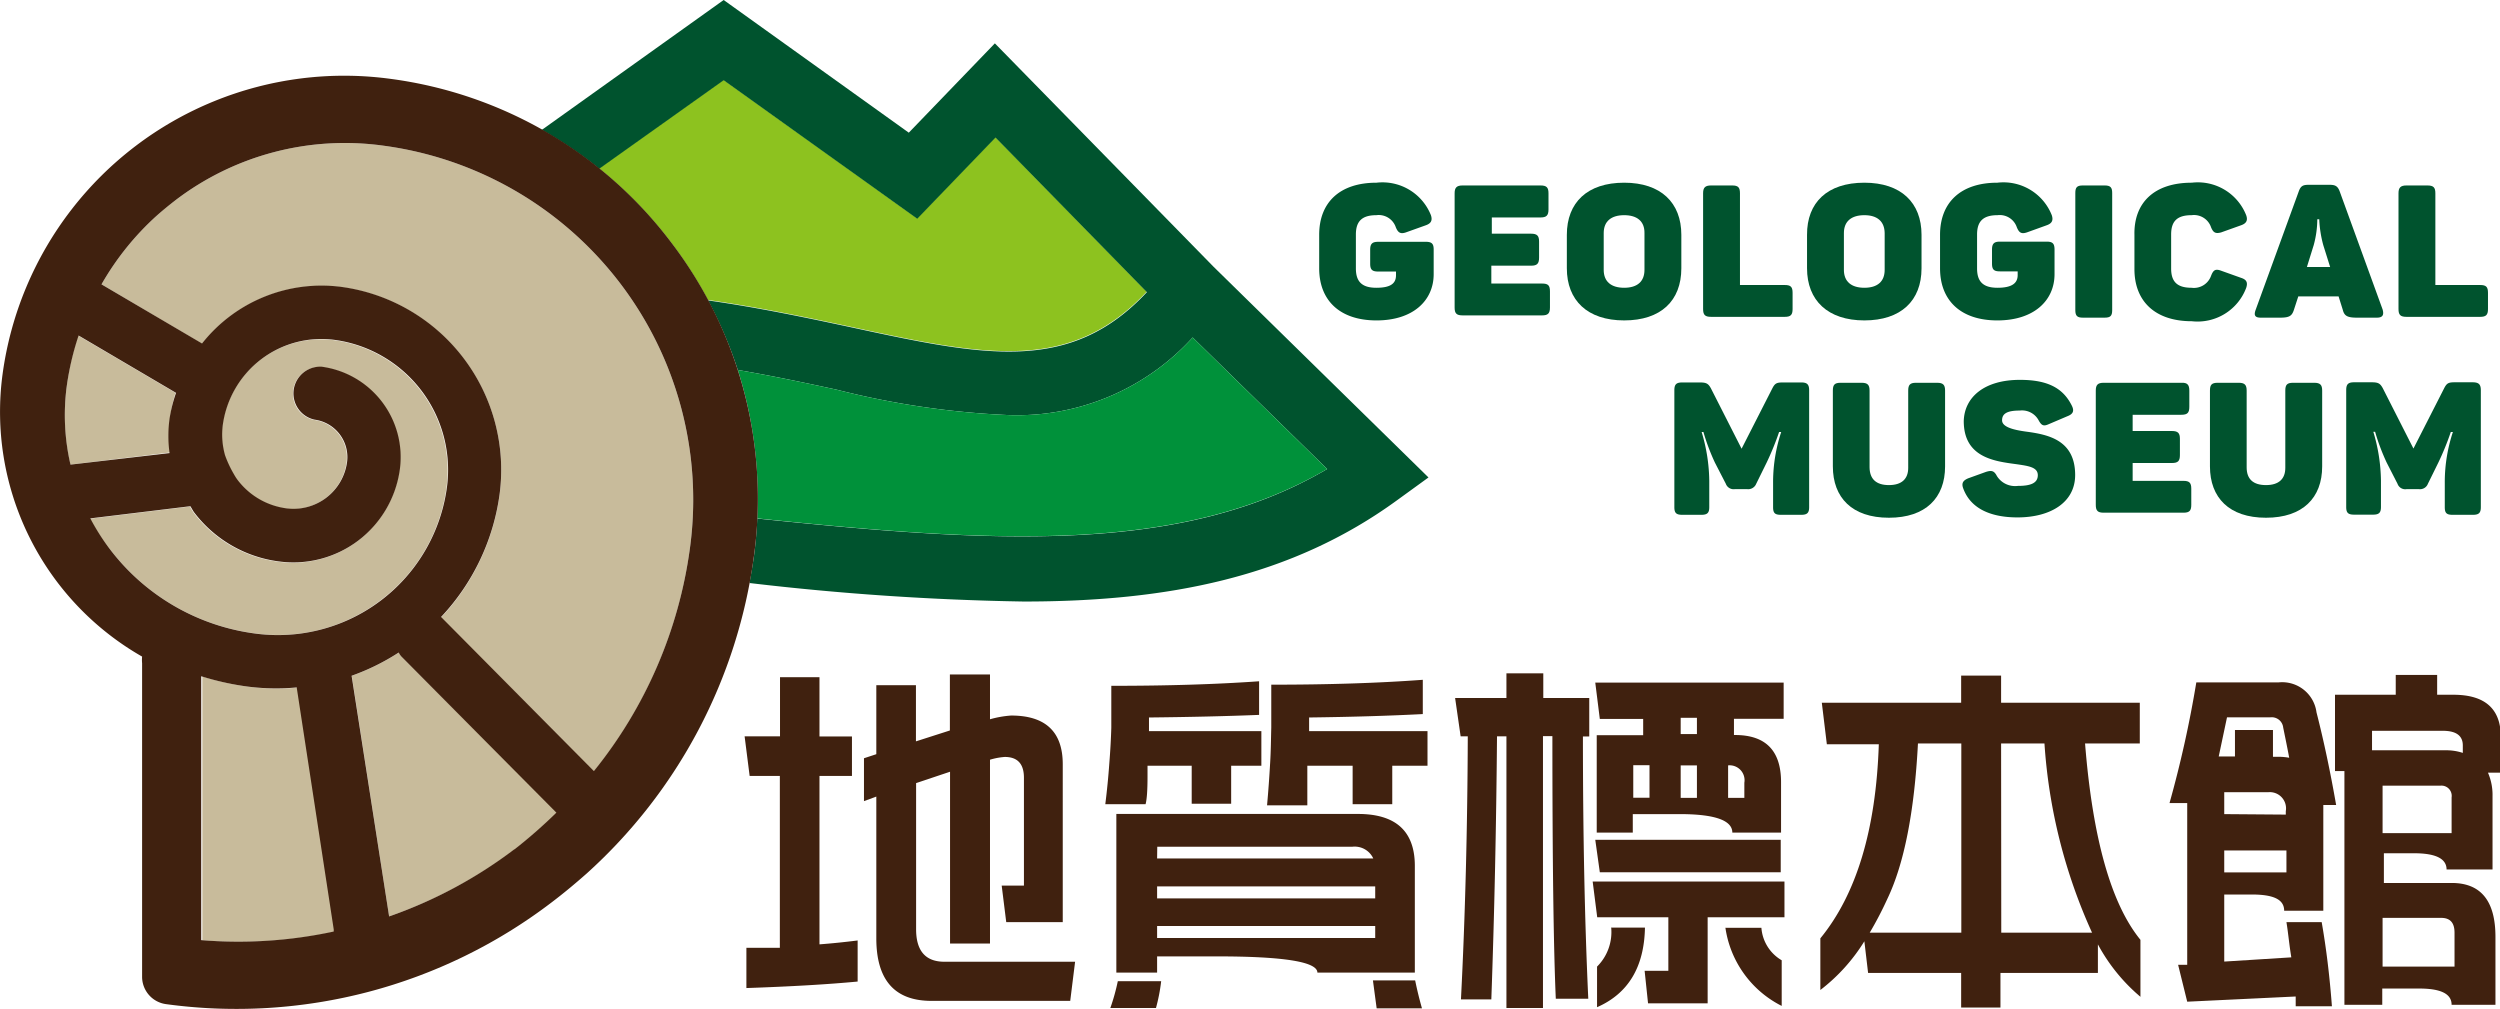
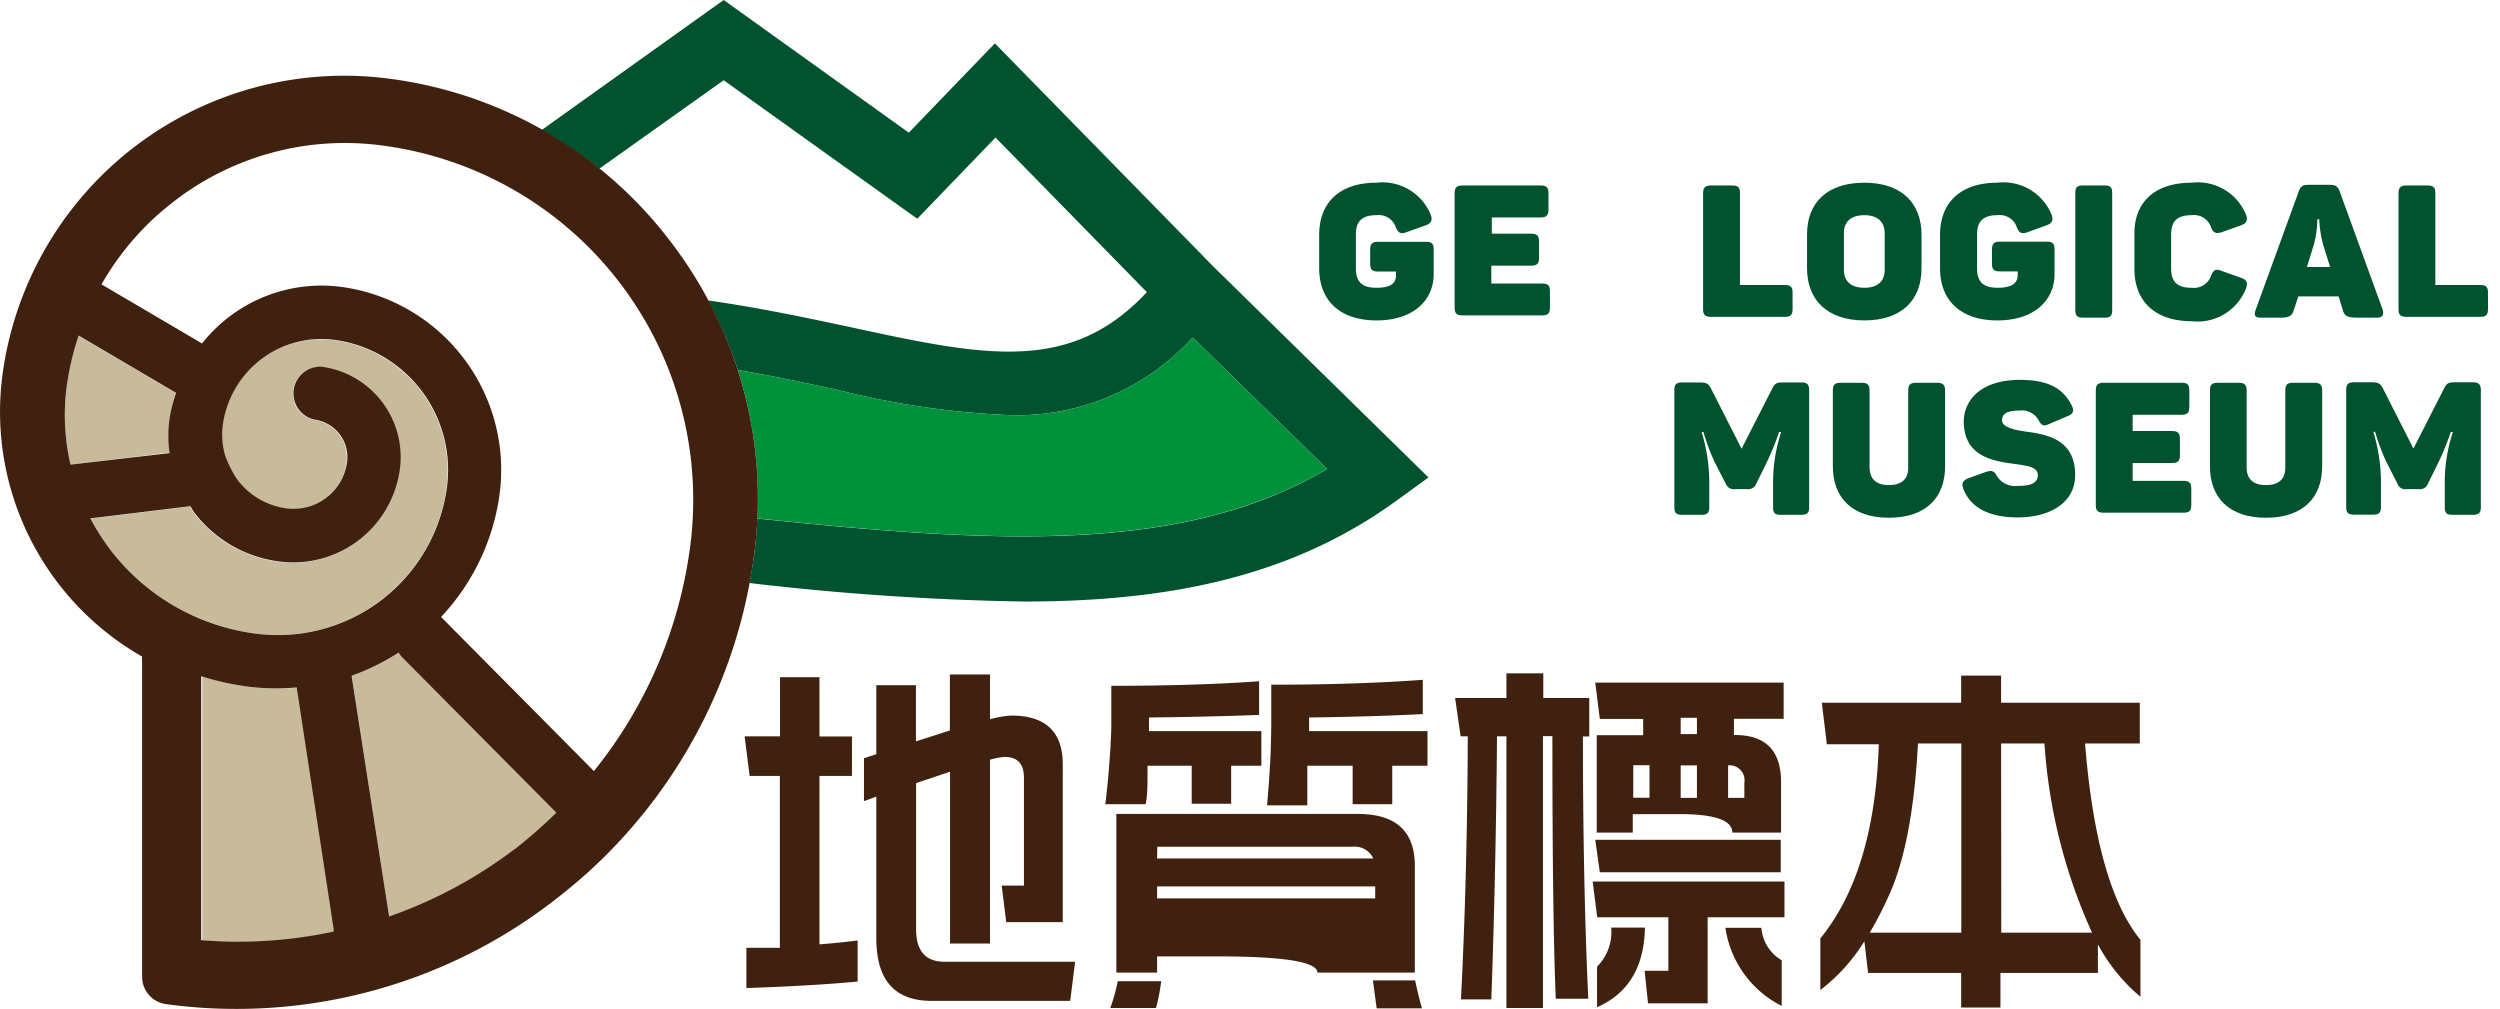
<svg xmlns="http://www.w3.org/2000/svg" id="レイヤー_1" data-name="レイヤー 1" viewBox="0 0 153.94 62.14">
  <defs>
    <style>.cls-1{fill:#8dc21f;}.cls-2{fill:#00532e;}.cls-3{fill:#00913a;}.cls-4{fill:#c8bb9b;}.cls-5{fill:#40210f;}</style>
  </defs>
  <title>hyohonkan_logo</title>
-   <path class="cls-1" d="M45.59,6.13l11.92,8.53,4.82-5,9.32,9.52c-4.73,5.06-10,3.94-18.23,2.16-2.71-.58-5.63-1.2-8.79-1.65v0a26.32,26.32,0,0,0-6.71-8.11h0Z" transform="translate(-1.04 -1.22)" />
  <path class="cls-2" d="M75.77,17.65,62.3,3.89,57,9.39,45.6,1.22l-11.2,8a26.14,26.14,0,0,1,3.54,2.39l7.66-5.45,11.92,8.53,4.82-5,9.32,9.52c-4.73,5.06-10,3.94-18.23,2.16-2.71-.58-5.63-1.2-8.79-1.65A26,26,0,0,1,46.47,24c2.15.37,4.18.8,6.11,1.22a52,52,0,0,0,10.58,1.56A14.63,14.63,0,0,0,74.48,22l8.28,8.1c-9,5.31-20.72,4.54-35.09,3.05q-.05,1.18-.21,2.36c-.08.54-.17,1.08-.27,1.61a166.68,166.68,0,0,0,16.88,1.14c8.81,0,16.44-1.46,23-6.24L89,30.62Z" transform="translate(-1.04 -1.22)" />
  <path class="cls-3" d="M47.67,33.14A25.88,25.88,0,0,0,46.47,24c2.15.37,4.18.8,6.11,1.22a52,52,0,0,0,10.58,1.56A14.63,14.63,0,0,0,74.48,22l8.28,8.1C73.72,35.4,62,34.63,47.67,33.14Z" transform="translate(-1.04 -1.22)" />
  <path class="cls-2" d="M89.32,16.59v1.51c0,1.62-1.26,2.85-3.52,2.85s-3.53-1.23-3.53-3.21V15.68c0-2,1.27-3.21,3.53-3.21a3.21,3.21,0,0,1,3.35,2c.11.33,0,.51-.31.62l-1.23.44c-.35.12-.49,0-.62-.31a1.11,1.11,0,0,0-1.2-.75c-.9,0-1.26.39-1.26,1.19v2.09c0,.8.36,1.19,1.26,1.19S87,18.66,87,18.17v-.23h-1.1c-.36,0-.49-.11-.49-.48v-.86c0-.37.13-.49.49-.49h2.9C89.21,16.1,89.32,16.23,89.32,16.59Z" transform="translate(-1.04 -1.22)" />
  <path class="cls-2" d="M96.39,13.12v1c0,.37-.13.49-.49.49h-3v1h2.42c.37,0,.49.13.49.48v1c0,.37-.13.49-.49.49H92.87v1.1H96c.36,0,.48.11.48.48v1c0,.36-.13.48-.48.48H91.1c-.37,0-.49-.12-.49-.48V13.12c0-.35.13-.48.49-.48h4.8C96.27,12.64,96.39,12.76,96.39,13.12Z" transform="translate(-1.04 -1.22)" />
-   <path class="cls-2" d="M101.05,12.47c2.26,0,3.52,1.23,3.52,3.21v2.06c0,2-1.26,3.21-3.52,3.21s-3.53-1.23-3.53-3.21V15.68C97.52,13.69,98.78,12.47,101.05,12.47Zm0,2c-.8,0-1.26.38-1.26,1.1v2.27c0,.72.46,1.1,1.26,1.1s1.25-.38,1.25-1.1V15.57C102.31,14.85,101.85,14.47,101.05,14.47Z" transform="translate(-1.04 -1.22)" />
  <path class="cls-2" d="M108.18,13.12v5.65h2.76c.36,0,.48.11.48.48v1c0,.36-.12.48-.48.48H106.4c-.37,0-.49-.12-.49-.48V13.12c0-.35.13-.48.49-.48h1.3C108.07,12.64,108.18,12.76,108.18,13.12Z" transform="translate(-1.04 -1.22)" />
  <path class="cls-2" d="M115.84,12.47c2.26,0,3.52,1.23,3.52,3.21v2.06c0,2-1.27,3.21-3.52,3.21s-3.53-1.23-3.53-3.21V15.68C112.3,13.69,113.56,12.47,115.84,12.47Zm0,2c-.8,0-1.26.38-1.26,1.1v2.27c0,.72.46,1.1,1.26,1.1s1.25-.38,1.25-1.1V15.57C117.08,14.85,116.63,14.47,115.84,14.47Z" transform="translate(-1.04 -1.22)" />
  <path class="cls-2" d="M127.55,16.59v1.51c0,1.62-1.26,2.85-3.52,2.85s-3.53-1.23-3.53-3.21V15.68c0-2,1.28-3.21,3.53-3.21a3.2,3.2,0,0,1,3.35,2c.11.33,0,.51-.31.62l-1.22.44c-.36.12-.49,0-.62-.31a1.11,1.11,0,0,0-1.19-.75c-.9,0-1.26.39-1.26,1.19v2.09c0,.8.36,1.19,1.26,1.19s1.24-.29,1.24-.78v-.23h-1.1c-.36,0-.48-.11-.48-.48v-.86c0-.37.13-.49.48-.49h2.9C127.44,16.1,127.55,16.23,127.55,16.59Z" transform="translate(-1.04 -1.22)" />
  <path class="cls-2" d="M129.29,12.64h1.35c.35,0,.46.12.46.46v7.22c0,.35-.11.46-.46.46h-1.35c-.34,0-.46-.11-.46-.46V13.1C128.83,12.75,128.94,12.64,129.29,12.64Z" transform="translate(-1.04 -1.22)" />
  <path class="cls-2" d="M136,12.47a3.2,3.2,0,0,1,3.35,2c.12.33,0,.51-.31.62l-1.23.44c-.36.1-.49,0-.62-.31a1.11,1.11,0,0,0-1.2-.75c-.91,0-1.26.39-1.26,1.19v2.09c0,.8.35,1.19,1.26,1.19a1.12,1.12,0,0,0,1.2-.74c.14-.36.27-.44.62-.31l1.23.44c.34.11.42.29.31.62A3.2,3.2,0,0,1,136,21c-2.26,0-3.53-1.23-3.53-3.21V15.68C132.43,13.69,133.7,12.47,136,12.47Z" transform="translate(-1.04 -1.22)" />
  <path class="cls-2" d="M147.4,20.78h-1.24c-.59,0-.77-.12-.86-.48l-.26-.83h-2.48l-.27.83c-.12.36-.26.48-.84.48h-1.21c-.36,0-.42-.16-.31-.47L142.59,13c.12-.33.26-.4.6-.4h1.31c.33,0,.48.08.6.38l2.65,7.29C147.85,20.62,147.75,20.78,147.4,20.78Zm-3.55-6.06h-.12a6.11,6.11,0,0,1-.22,1.59l-.42,1.35h1.43l-.42-1.34A7.12,7.12,0,0,1,143.85,14.72Z" transform="translate(-1.04 -1.22)" />
  <path class="cls-2" d="M151,13.12v5.65h2.76c.36,0,.48.11.48.48v1c0,.36-.12.48-.48.48h-4.54c-.37,0-.49-.12-.49-.48V13.12c0-.35.13-.48.49-.48h1.29C150.88,12.64,151,12.76,151,13.12Z" transform="translate(-1.04 -1.22)" />
  <path class="cls-2" d="M112.44,25.25v7.2c0,.36-.13.47-.49.47h-1.25c-.37,0-.48-.11-.48-.47V30.82a9.87,9.87,0,0,1,.5-3h-.13a17.06,17.06,0,0,1-.77,1.89l-.64,1.3a.53.53,0,0,1-.55.33h-.77a.51.51,0,0,1-.55-.33l-.67-1.3a12.79,12.79,0,0,1-.71-1.89h-.11a10.76,10.76,0,0,1,.47,3v1.63c0,.36-.13.47-.49.47h-1.17c-.37,0-.49-.11-.49-.47v-7.2c0-.37.13-.48.49-.48h1.08c.4,0,.52.07.68.36l1.89,3.72,1.89-3.71c.16-.31.26-.37.64-.37h1.15C112.31,24.77,112.44,24.89,112.44,25.25Z" transform="translate(-1.04 -1.22)" />
  <path class="cls-2" d="M117.35,31.09c.79,0,1.19-.38,1.19-1.06V25.27c0-.36.12-.48.48-.48h1.3c.37,0,.49.13.49.48v4.67c0,1.93-1.19,3.16-3.46,3.16s-3.45-1.24-3.45-3.16V25.27c0-.36.11-.48.48-.48h1.29c.37,0,.49.13.49.48V30C116.17,30.71,116.56,31.09,117.35,31.09Z" transform="translate(-1.04 -1.22)" />
  <path class="cls-2" d="M125.42,24.61c1.7,0,2.66.5,3.2,1.6.16.33.06.51-.28.64l-1.15.49c-.31.14-.44.09-.62-.24a1.16,1.16,0,0,0-1.16-.6c-.78,0-1.09.19-1.09.6s.68.59,1.5.7c1.33.18,3,.51,3,2.67,0,1.69-1.52,2.61-3.55,2.61-1.71,0-2.9-.58-3.34-1.78-.13-.34,0-.5.31-.63l1.08-.39c.35-.11.51-.08.68.25a1.32,1.32,0,0,0,1.29.61c.77,0,1.23-.16,1.23-.66s-.59-.57-1.34-.68c-1.35-.18-3.22-.42-3.22-2.65C122,25.67,123.23,24.61,125.42,24.61Z" transform="translate(-1.04 -1.22)" />
  <path class="cls-2" d="M135.85,25.27v1c0,.37-.12.49-.49.49h-3v1h2.42c.37,0,.49.13.49.48v1c0,.37-.12.49-.49.49h-2.42v1.1h3.13c.36,0,.48.12.48.48v1c0,.36-.12.48-.48.48h-4.91c-.37,0-.49-.12-.49-.48V25.27c0-.36.13-.48.49-.48h4.81C135.72,24.78,135.85,24.91,135.85,25.27Z" transform="translate(-1.04 -1.22)" />
  <path class="cls-2" d="M140.57,31.09c.79,0,1.19-.38,1.19-1.06V25.27c0-.36.11-.48.48-.48h1.3c.37,0,.49.13.49.48v4.67c0,1.93-1.19,3.16-3.46,3.16s-3.45-1.24-3.45-3.16V25.27c0-.36.11-.48.48-.48h1.29c.37,0,.49.13.49.48V30C139.38,30.71,139.77,31.09,140.57,31.09Z" transform="translate(-1.04 -1.22)" />
  <path class="cls-2" d="M153.8,25.25v7.2c0,.36-.13.47-.49.47h-1.25c-.37,0-.48-.11-.48-.47V30.82a9.84,9.84,0,0,1,.5-3h-.13a16.54,16.54,0,0,1-.77,1.89l-.64,1.3a.52.52,0,0,1-.55.33h-.77a.5.5,0,0,1-.55-.33L148,29.7a13,13,0,0,1-.71-1.89h-.11a10.8,10.8,0,0,1,.47,3v1.63c0,.36-.13.47-.49.47H146c-.37,0-.49-.11-.49-.47v-7.2c0-.37.13-.48.49-.48h1.08c.4,0,.52.07.68.36l1.89,3.72,1.89-3.71c.16-.31.26-.37.64-.37h1.15C153.67,24.77,153.8,24.89,153.8,25.25Z" transform="translate(-1.04 -1.22)" />
  <path class="cls-4" d="M11.85,25.41l-6-3.53A17.27,17.27,0,0,0,5.15,25a13.53,13.53,0,0,0,.22,4.83l6.14-.75a7.82,7.82,0,0,1,0-2.12A9,9,0,0,1,11.85,25.41Z" transform="translate(-1.04 -1.22)" />
-   <path class="cls-4" d="M43.52,35A22,22,0,0,0,24.65,10.19a17.2,17.2,0,0,0-12.82,3.37c-.4.3-.79.62-1.15.95a17.16,17.16,0,0,0-3.39,4.22l6.19,3.66a9.38,9.38,0,0,1,8.61-3.48A11.37,11.37,0,0,1,31.8,31.7a13.72,13.72,0,0,1-3.6,7.54l9.41,9.49A27.74,27.74,0,0,0,43.52,35Z" transform="translate(-1.04 -1.22)" />
  <path class="cls-4" d="M24.48,38.18a10.41,10.41,0,0,0,4.05-6.93,8.08,8.08,0,0,0-6.9-9.08,6.13,6.13,0,0,0-6.9,5.23,4.66,4.66,0,0,0,.14,1.88,6.85,6.85,0,0,0,.55,1.17,3,3,0,0,0,.21.33,4.52,4.52,0,0,0,3,1.76,3.33,3.33,0,0,0,3.75-2.84,2.33,2.33,0,0,0-2-2.62,1.65,1.65,0,0,1,.44-3.26,5.62,5.62,0,0,1,4.81,6.33,6.62,6.62,0,0,1-7.45,5.66,7.81,7.81,0,0,1-5.2-3c-.1-.13-.16-.27-.25-.4l-6.16.75A13.86,13.86,0,0,0,7.78,35a13.43,13.43,0,0,0,8.93,5.22A10.4,10.4,0,0,0,24.48,38.18Z" transform="translate(-1.04 -1.22)" />
  <path class="cls-4" d="M25.75,41.63a1.24,1.24,0,0,1-.15-.23,13.75,13.75,0,0,1-2.9,1.43L25,57.65a28,28,0,0,0,7.76-4.14,30.56,30.56,0,0,0,2.59-2.25Z" transform="translate(-1.04 -1.22)" />
  <path class="cls-4" d="M21.66,58.59s0-.09,0-.13l-2.28-14.9a13.63,13.63,0,0,1-3.07-.06,17,17,0,0,1-2.81-.63l0,16.25A27.93,27.93,0,0,0,21.66,58.59Z" transform="translate(-1.04 -1.22)" />
  <path class="cls-5" d="M42.38,16.16A25.94,25.94,0,0,0,25.12,6.08,21.23,21.23,0,0,0,1.2,24.25,17.35,17.35,0,0,0,9.79,41.65a2.16,2.16,0,0,0,0,.41l0,19.3a1.7,1.7,0,0,0,1.47,1.69A32,32,0,0,0,35,56.79c.74-.56,1.46-1.16,2.15-1.77A32,32,0,0,0,47.46,35.5,26,26,0,0,0,42.38,16.16Zm-37,13.67A13.53,13.53,0,0,1,5.15,25a17.27,17.27,0,0,1,.73-3.12l6,3.53A9,9,0,0,0,11.48,27a7.82,7.82,0,0,0,0,2.12ZM7.78,35A13.86,13.86,0,0,1,6.6,33.14l6.16-.75c.09.13.15.27.25.4a7.81,7.81,0,0,0,5.2,3,6.62,6.62,0,0,0,7.45-5.66,5.62,5.62,0,0,0-4.81-6.33,1.65,1.65,0,0,0-.44,3.26,2.33,2.33,0,0,1,2,2.62,3.33,3.33,0,0,1-3.75,2.84,4.52,4.52,0,0,1-3-1.76,3,3,0,0,1-.21-.33,6.85,6.85,0,0,1-.55-1.17,4.66,4.66,0,0,1-.14-1.88,6.13,6.13,0,0,1,6.9-5.23,8.08,8.08,0,0,1,6.9,9.08,10.5,10.5,0,0,1-11.82,9A13.43,13.43,0,0,1,7.78,35Zm5.65,24.11,0-16.25a17,17,0,0,0,2.81.63,13.63,13.63,0,0,0,3.07.06l2.28,14.9s0,.09,0,.13A27.93,27.93,0,0,1,13.43,59.11Zm19.29-5.6A28,28,0,0,1,25,57.65L22.69,42.83a13.75,13.75,0,0,0,2.9-1.43,1.24,1.24,0,0,0,.15.23l9.56,9.63A30.56,30.56,0,0,1,32.72,53.52ZM43.52,35a27.74,27.74,0,0,1-5.91,13.7l-9.41-9.49a13.72,13.72,0,0,0,3.6-7.54,11.37,11.37,0,0,0-9.71-12.78,9.38,9.38,0,0,0-8.61,3.48L7.29,18.73a17.16,17.16,0,0,1,3.39-4.22c.37-.33.75-.64,1.15-.95a17.2,17.2,0,0,1,12.82-3.37A22,22,0,0,1,43.52,35Z" transform="translate(-1.04 -1.22)" />
  <path class="cls-5" d="M46.89,46.56h2.18V42.92h2.43v3.65h2V49h-2V59.37c.78-.06,1.56-.14,2.35-.24v2.53q-2.74.26-6.85.4V59.58c.68,0,1.37,0,2.06,0V49H47.2ZM63.3,45.28q3.18,0,3.18,3V58H63l-.28-2.25h1.37V49.11q0-1.28-1.18-1.28A4.15,4.15,0,0,0,62,48V59.32H59.54V48.74l-2.09.7v9c0,1.33.58,2,1.74,2h8.05l-.3,2.41H58.43Q55,62.87,55,59V50.27l-.76.28V47.91l.76-.25V43.41h2.44v3.46l2.09-.67V42.75H62v2.76A6.39,6.39,0,0,1,63.3,45.28Z" transform="translate(-1.04 -1.22)" />
-   <path class="cls-5" d="M78.57,43.17l0,2.07q-3,.12-6.78.16l0,.84h6.92v2.13H76.85v2.34H74.42V48.37H71.7c0,.25,0,.47,0,.67q0,1.26-.12,1.7H69.1q.16-1.27.25-2.55c.06-.75.1-1.47.12-2.16l0-2.58Q74.63,43.45,78.57,43.17Zm-8.7,18.47h2.67a11,11,0,0,1-.32,1.65H69.41A12.79,12.79,0,0,0,69.87,61.64Zm14.79-10.3q3.5,0,3.5,3.2v6.57h-6q0-1-6.2-1H72.29v1H69.78V51.34ZM72.29,54.08H85.6a1.26,1.26,0,0,0-1.3-.72h-12Zm0,2.46H85.72V55.8H72.29Zm0,2.44H85.72v-.74H72.29Zm16.36-15.9,0,2.11q-3.06.16-7,.21l0,.84h7.29v2.13H86.77v2.37H84.33V48.37H81.54c0,.25,0,.49,0,.72q0,1.25,0,1.72H79.06c.08-.87.14-1.74.19-2.6s.05-1.5.07-2.18l0-2.65Q84.6,43.38,88.64,43.08ZM85.58,61.59h2.6c.12.59.26,1.16.42,1.72l-2.79,0Q85.7,62.5,85.58,61.59Z" transform="translate(-1.04 -1.22)" />
+   <path class="cls-5" d="M78.57,43.17l0,2.07q-3,.12-6.78.16l0,.84h6.92v2.13H76.85v2.34H74.42V48.37H71.7c0,.25,0,.47,0,.67q0,1.26-.12,1.7H69.1q.16-1.27.25-2.55c.06-.75.1-1.47.12-2.16l0-2.58Q74.63,43.45,78.57,43.17Zm-8.7,18.47h2.67a11,11,0,0,1-.32,1.65H69.41A12.79,12.79,0,0,0,69.87,61.64Zm14.79-10.3q3.5,0,3.5,3.2v6.57h-6q0-1-6.2-1H72.29v1H69.78V51.34ZM72.29,54.08H85.6a1.26,1.26,0,0,0-1.3-.72h-12Zm0,2.46H85.72V55.8H72.29Zm0,2.44H85.72H72.29Zm16.36-15.9,0,2.11q-3.06.16-7,.21l0,.84h7.29v2.13H86.77v2.37H84.33V48.37H81.54c0,.25,0,.49,0,.72q0,1.25,0,1.72H79.06c.08-.87.14-1.74.19-2.6s.05-1.5.07-2.18l0-2.65Q84.6,43.38,88.64,43.08ZM85.58,61.59h2.6c.12.59.26,1.16.42,1.72l-2.79,0Q85.7,62.5,85.58,61.59Z" transform="translate(-1.04 -1.22)" />
  <path class="cls-5" d="M90.64,44.2H93.8V42.68h2.27V44.2H98.9v2.37h-.39q0,9,.33,16.15l-2,0q-.21-4.76-.21-16.17h-.58V63.29H93.8V46.56h-.58q-.07,8.4-.35,16.2H91q.39-7.63.42-16.2h-.44Zm8.47,11.3h11.81v2.2h-4.73V63h-3.67L102.31,61h1.46V57.7H99.39Zm.16-12.25h11.6v2.23h-3.06v1h.07q2.83,0,2.83,2.9v3.11h-3q0-1.12-3.13-1.14h-3v1.14H99.36v-6h2.86v-1H99.55Zm0,9.68h11.42v2H99.55Zm1,5.41h2.06q-.07,3.64-2.95,4.9V60.74A3,3,0,0,0,100.25,58.32Zm1.34-8h1v-2h-1Zm3.92-3.92v-1h-1v1Zm-1,1.93v2h1v-2Zm2.76,10h2.21a2.53,2.53,0,0,0,1.25,2v2.81A6.42,6.42,0,0,1,107.28,58.32Zm.16-10v2h1v-.93A.92.92,0,0,0,107.44,48.35Z" transform="translate(-1.04 -1.22)" />
  <path class="cls-5" d="M113.22,44.49h8.58V42.82h2.46v1.67h8.54V47h-3.37q.7,8.77,3.41,12.09V62.6a11.09,11.09,0,0,1-2.62-3.23v1.76h-6v2.13H121.8V61.13h-5.73l-.23-1.95a11.15,11.15,0,0,1-2.71,3V59q3.34-4.08,3.6-11.95h-3.2Zm2.95,14.16h5.64V47h-2.67q-.33,6.31-1.88,9.56A22,22,0,0,1,116.17,58.65Zm8.1,0h5.59A33.42,33.42,0,0,1,126.93,47h-2.67Z" transform="translate(-1.04 -1.22)" />
-   <path class="cls-5" d="M141.83,58H144q.42,2.39.63,5.18l-2.23,0c0-.2,0-.4,0-.6l-6.68.32-.56-2.27.56,0V50.67h-1.09a69.08,69.08,0,0,0,1.65-7.43h5.06a2.13,2.13,0,0,1,2.34,1.84q.68,2.66,1.21,5.71h-.79V57.3h-2.41c0-.7-.66-1-2-1H138v4.13l4.13-.26C142,59.39,141.94,58.67,141.83,58ZM142,47.88c-.12-.65-.25-1.27-.37-1.86a.71.71,0,0,0-.79-.63h-2.67l-.51,2.41h1V46.17H141v1.65h.3A3.7,3.7,0,0,1,142,47.88Zm-.21,3.5v-.21A1,1,0,0,0,140.72,50H138v1.35ZM138,53.59v1.35h3.83V53.59Zm10.56-10.81h2.55V44h1q2.92,0,2.92,2.6v2.2h-.79a3.44,3.44,0,0,1,.28,1.44v4.52h-2.83q0-1-2-1h-1.86v1.83h4.18q2.69,0,2.69,3.32v4.18H152c0-.68-.67-1-2-1h-2.27v1H145.4V48.7h-.58V44h3.74Zm-1.46,4.64h4.5a3.28,3.28,0,0,1,1.09.16v-.46q0-.9-1.23-.9H147.1Zm.65,2.18v2.92H152v-2.2a.63.63,0,0,0-.7-.72Zm3.66,8.14h-3.66v3h4.43V58.65C152.18,58.06,151.93,57.76,151.41,57.74Z" transform="translate(-1.04 -1.22)" />
</svg>